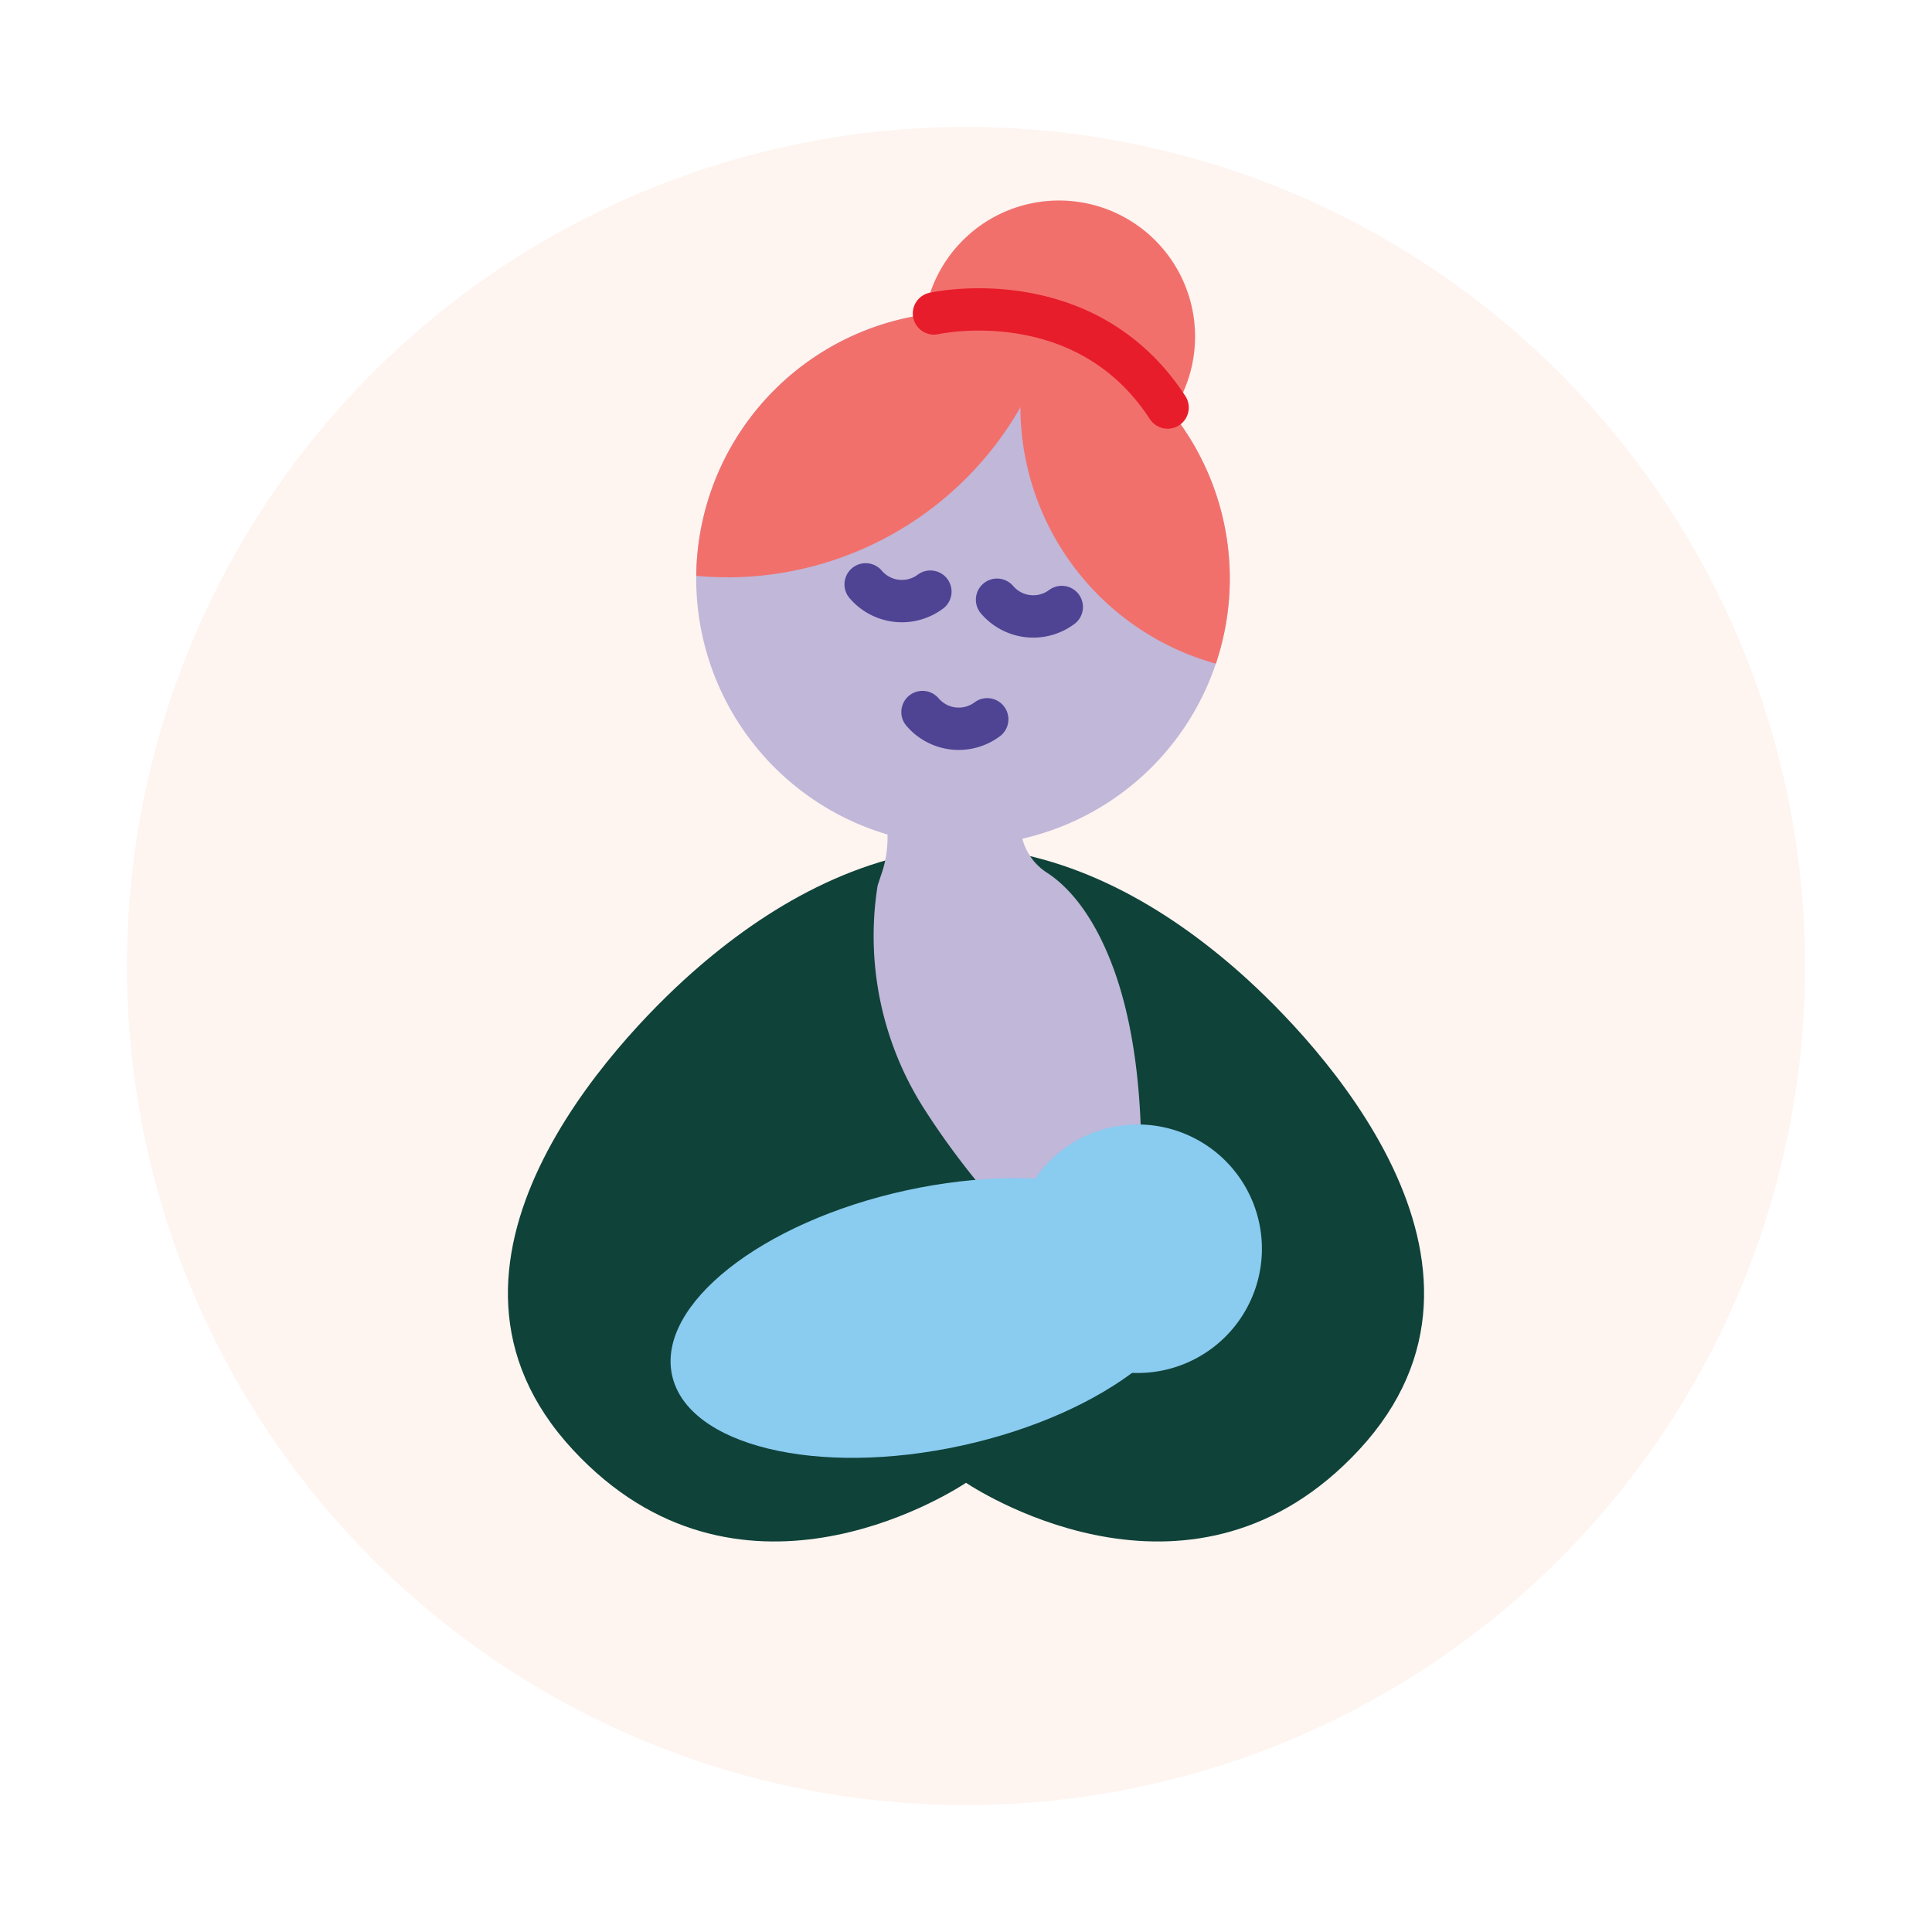
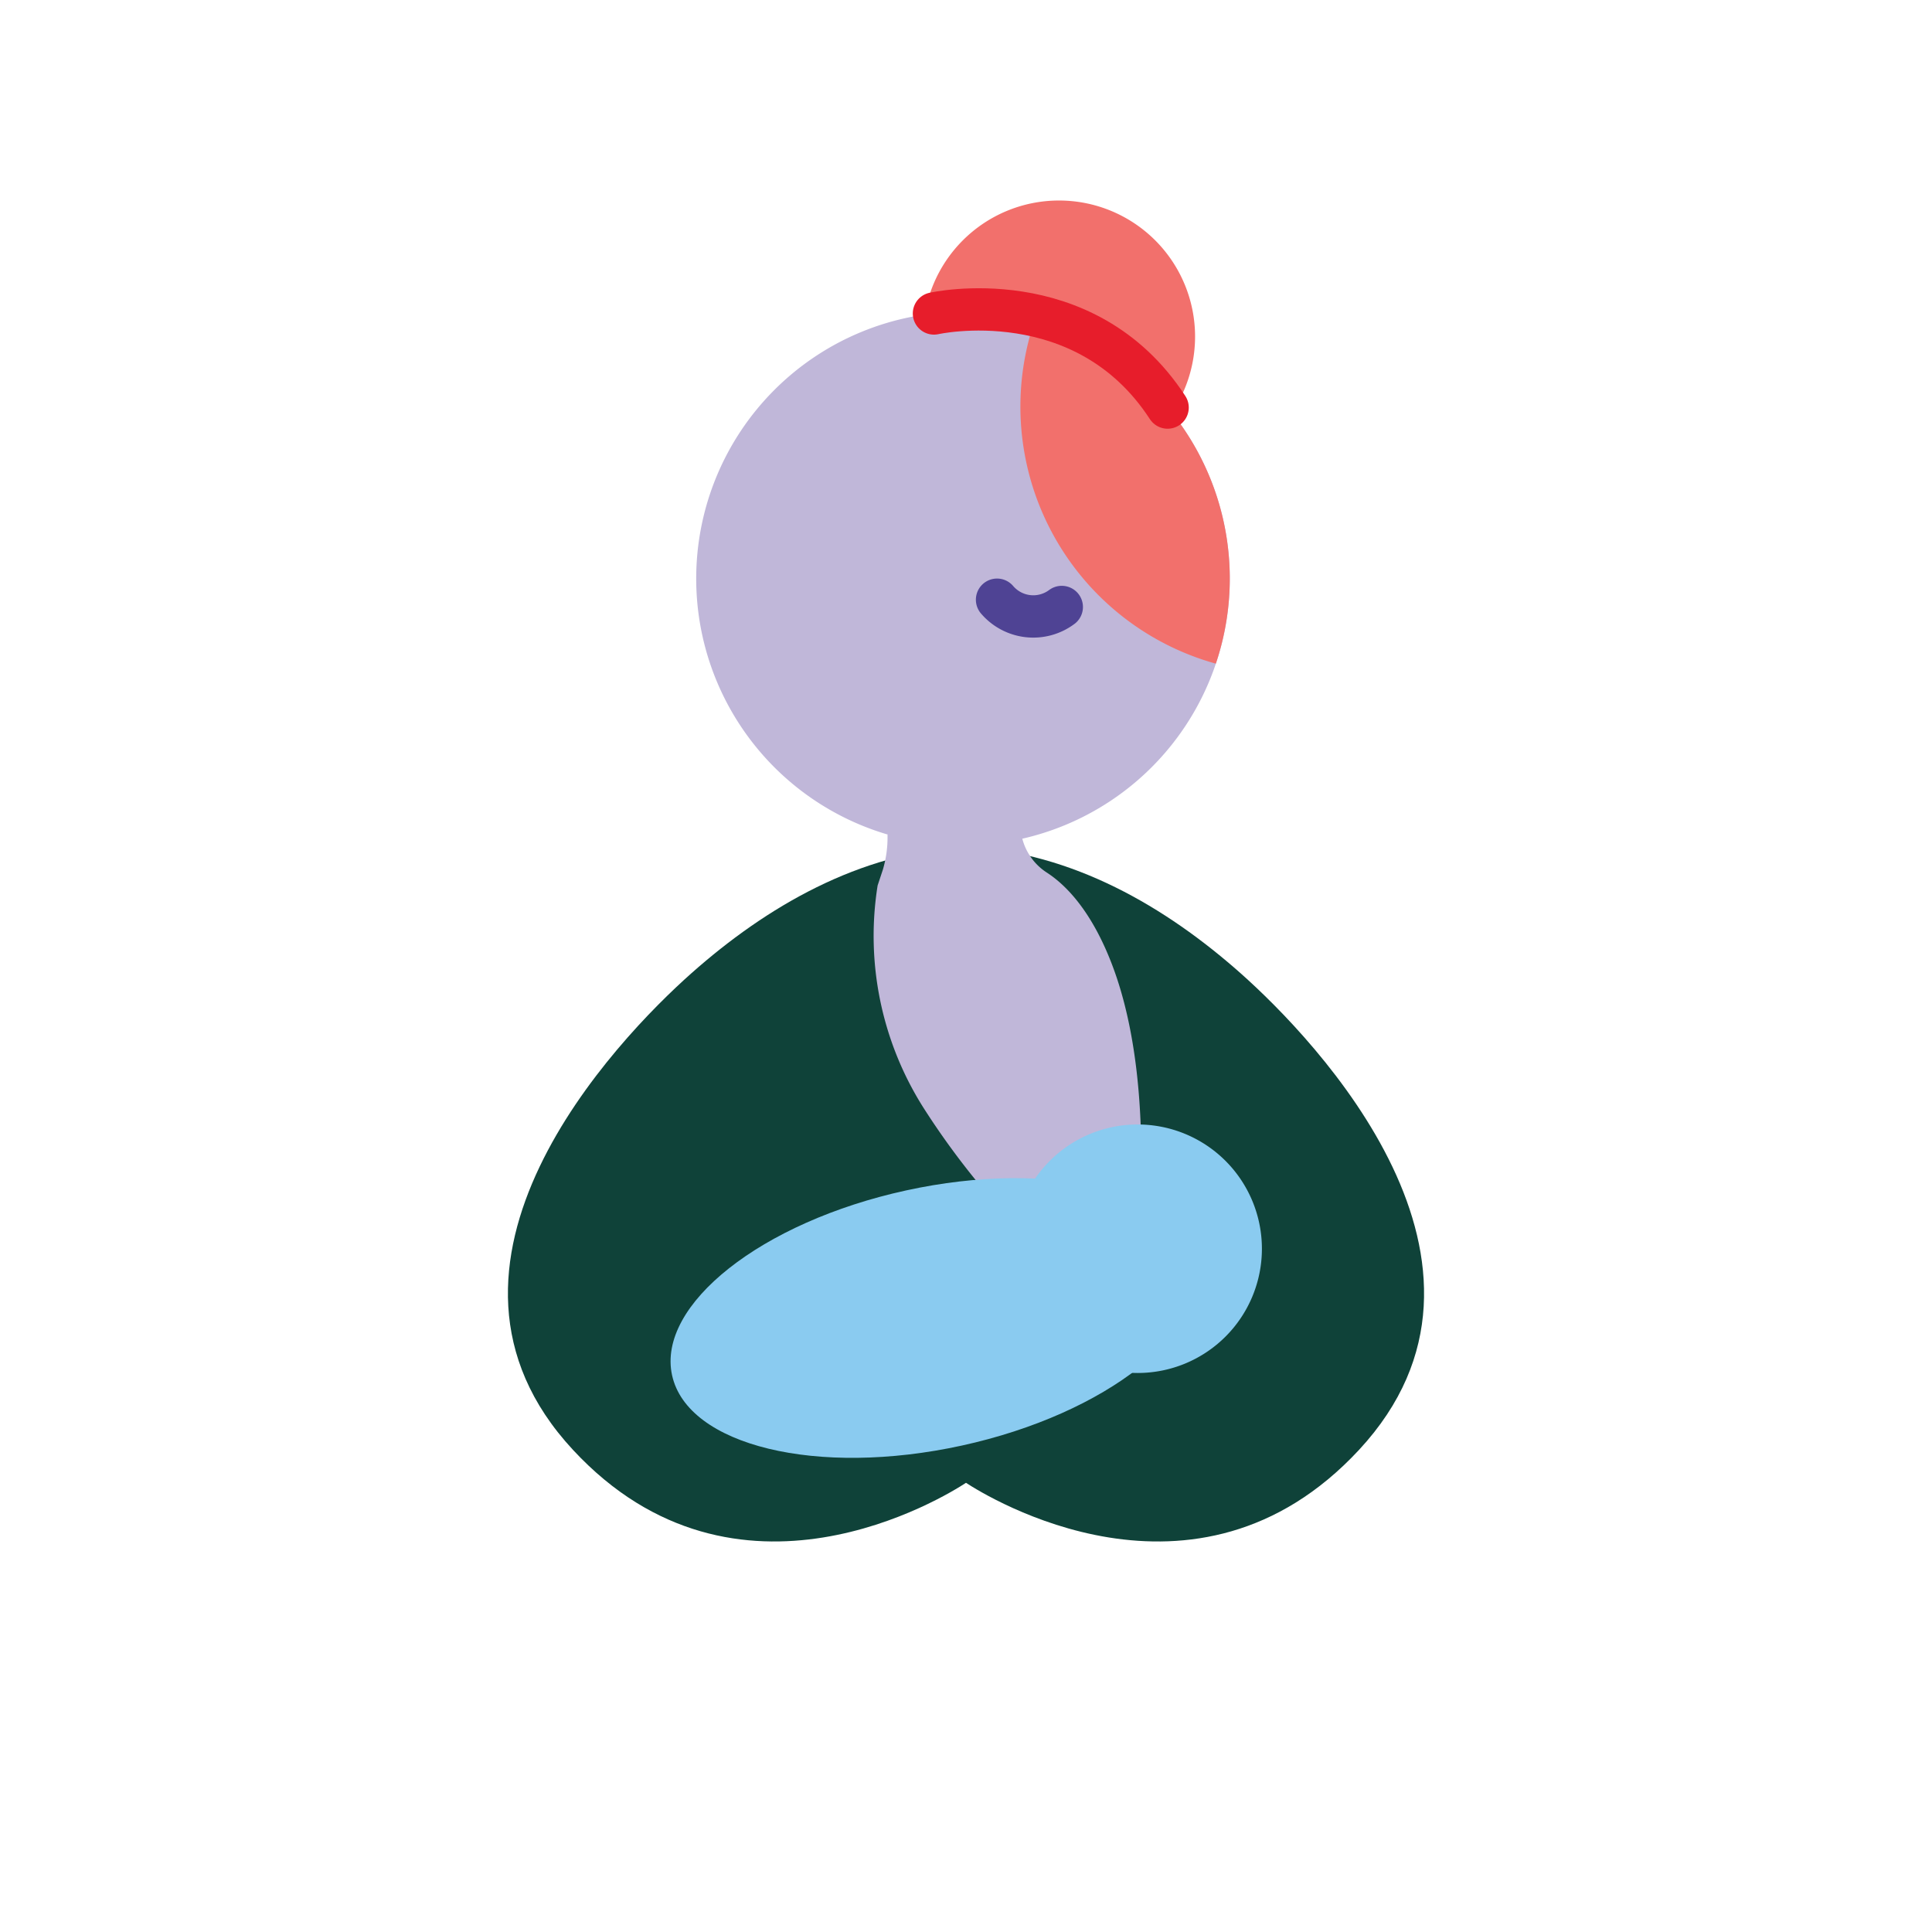
<svg xmlns="http://www.w3.org/2000/svg" width="136.937" height="136.935" viewBox="0 0 136.937 136.935">
  <defs>
    <filter id="Path_4874" x="0" y="0" width="136.937" height="136.935" filterUnits="userSpaceOnUse">
      <feOffset dy="3" input="SourceAlpha" />
      <feGaussianBlur stdDeviation="3" result="blur" />
      <feFlood flood-opacity="0.161" />
      <feComposite operator="in" in2="blur" />
      <feComposite in="SourceGraphic" />
    </filter>
  </defs>
  <g id="milk-made" transform="translate(9 6)">
    <g id="Group_4902" data-name="Group 4902" transform="translate(0 0.001)">
      <g transform="matrix(1, 0, 0, 1, -9, -6)" filter="url(#Path_4874)">
-         <path id="Path_4874-2" data-name="Path 4874" d="M118.937,59.468A59.468,59.468,0,1,1,59.469,0a59.468,59.468,0,0,1,59.468,59.467" transform="translate(9 6)" fill="#fef4f0" />
-       </g>
+         </g>
      <path id="Path_4875" data-name="Path 4875" d="M87.147,79.414c-5.3-4.7-11.9-8.571-19.442-8.964v0l-.024,0-.025,0v0c-7.544.393-14.143,4.263-19.441,8.964s-20.6,20.627-8.392,33.778c11.595,12.494,26.406,3.288,27.858,2.336,1.451.952,16.263,10.158,27.858-2.336,12.2-13.151-3.082-29.067-8.392-33.778" transform="translate(-8.212 -16.43)" fill="#0f4239" />
      <path id="Path_4876" data-name="Path 4876" d="M92.865,20.354a9.643,9.643,0,1,1-9.644-9.644,9.644,9.644,0,0,1,9.644,9.644" transform="translate(-17.16 -2.499)" fill="#f2706c" />
      <path id="Path_4877" data-name="Path 4877" d="M90.435,39.914A18.909,18.909,0,1,1,71.526,21,18.909,18.909,0,0,1,90.435,39.914" transform="translate(-12.271 -4.899)" fill="#c0b7d9" />
      <path id="Path_4878" data-name="Path 4878" d="M83.572,21.9A18.907,18.907,0,0,0,96.438,46.147,18.9,18.9,0,0,0,83.572,21.9" transform="translate(-19.261 -5.109)" fill="#f2706c" />
-       <path id="Path_4879" data-name="Path 4879" d="M54.818,39.819a23.952,23.952,0,0,0,23.117-17.7A18.912,18.912,0,0,0,52.623,39.714c.723.066,1.455.1,2.2.1" transform="translate(-12.273 -4.899)" fill="#f2706c" />
      <path id="Path_4880" data-name="Path 4880" d="M70,69.1a8.035,8.035,0,0,1-.325,2.469L69.3,72.7A22.762,22.762,0,0,0,72.513,88.4,54.94,54.94,0,0,0,82.535,100.12h4.917s1.918-12.68-1.513-21.746c-1.464-3.869-3.3-5.714-4.653-6.59a4.088,4.088,0,0,1-1.864-3.431Z" transform="translate(-16.095 -15.942)" fill="#c0b7d9" />
      <path id="Path_4881" data-name="Path 4881" d="M87.477,106.932c1.092,4.994-6.333,10.86-16.584,13.1s-19.448.012-20.54-4.983,6.333-10.86,16.584-13.1,19.448-.011,20.54,4.983" transform="translate(-11.718 -23.574)" fill="#8acbf0" />
      <path id="Path_4882" data-name="Path 4882" d="M99.551,104.924a8.807,8.807,0,1,1-8.807-8.807,8.808,8.808,0,0,1,8.807,8.807" transform="translate(-19.109 -22.417)" fill="#8acbf0" />
-       <path id="Path_4883" data-name="Path 4883" d="M68.28,46.192a3.375,3.375,0,0,0,4.588.515" transform="translate(-15.924 -10.774)" fill="none" stroke="#4f4394" stroke-linecap="round" stroke-miterlimit="10" stroke-width="3" />
      <path id="Path_4884" data-name="Path 4884" d="M80.425,47.61a3.375,3.375,0,0,0,4.588.515" transform="translate(-18.756 -11.104)" fill="none" stroke="#4f4394" stroke-linecap="round" stroke-miterlimit="10" stroke-width="3" />
-       <path id="Path_4885" data-name="Path 4885" d="M73.534,57.992a3.375,3.375,0,0,0,4.588.515" transform="translate(-17.149 -13.525)" fill="none" stroke="#4f4394" stroke-linecap="round" stroke-miterlimit="10" stroke-width="3" />
      <path id="Path_4886" data-name="Path 4886" d="M82.1,101.171s-3.12,3.2-.511,8.871c2.277,4.95,6.42,4.868,6.42,4.868s-14.361,1.047-14.929-3.9,9.02-9.842,9.02-9.842" transform="translate(-17.037 -23.596)" fill="#8acbf0" />
      <path id="Path_4887" data-name="Path 4887" d="M74.594,21.063s10.658-2.4,16.561,6.669" transform="translate(-17.397 -4.846)" fill="none" stroke="#e71d2b" stroke-linecap="round" stroke-miterlimit="10" stroke-width="3" />
    </g>
  </g>
</svg>